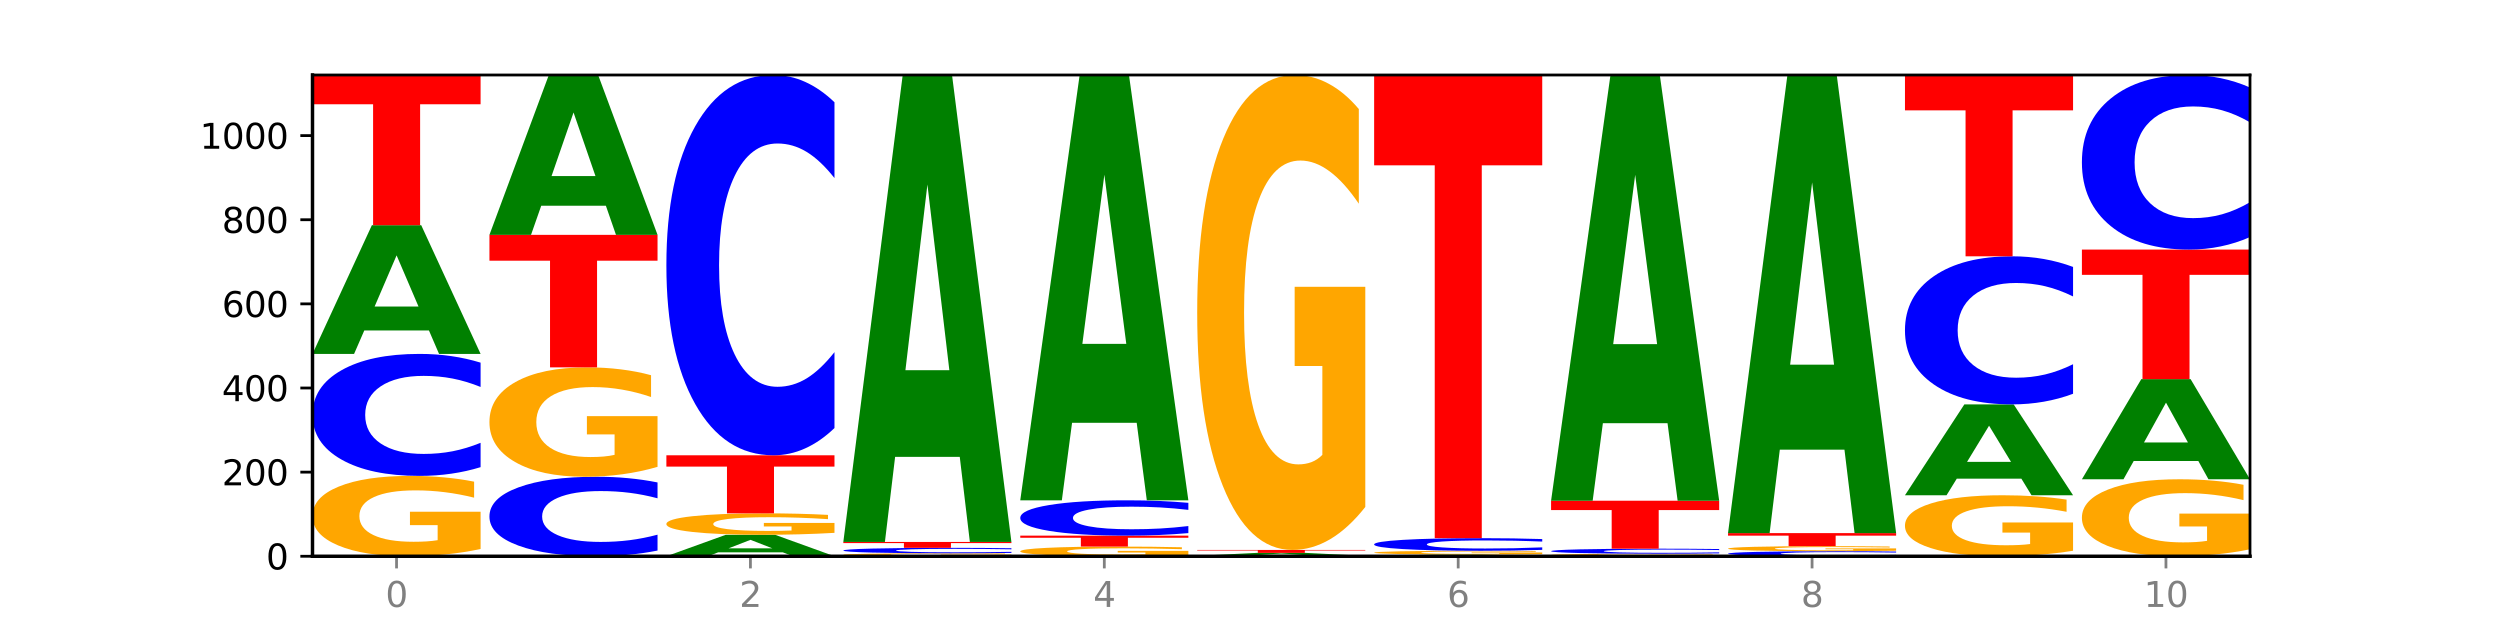
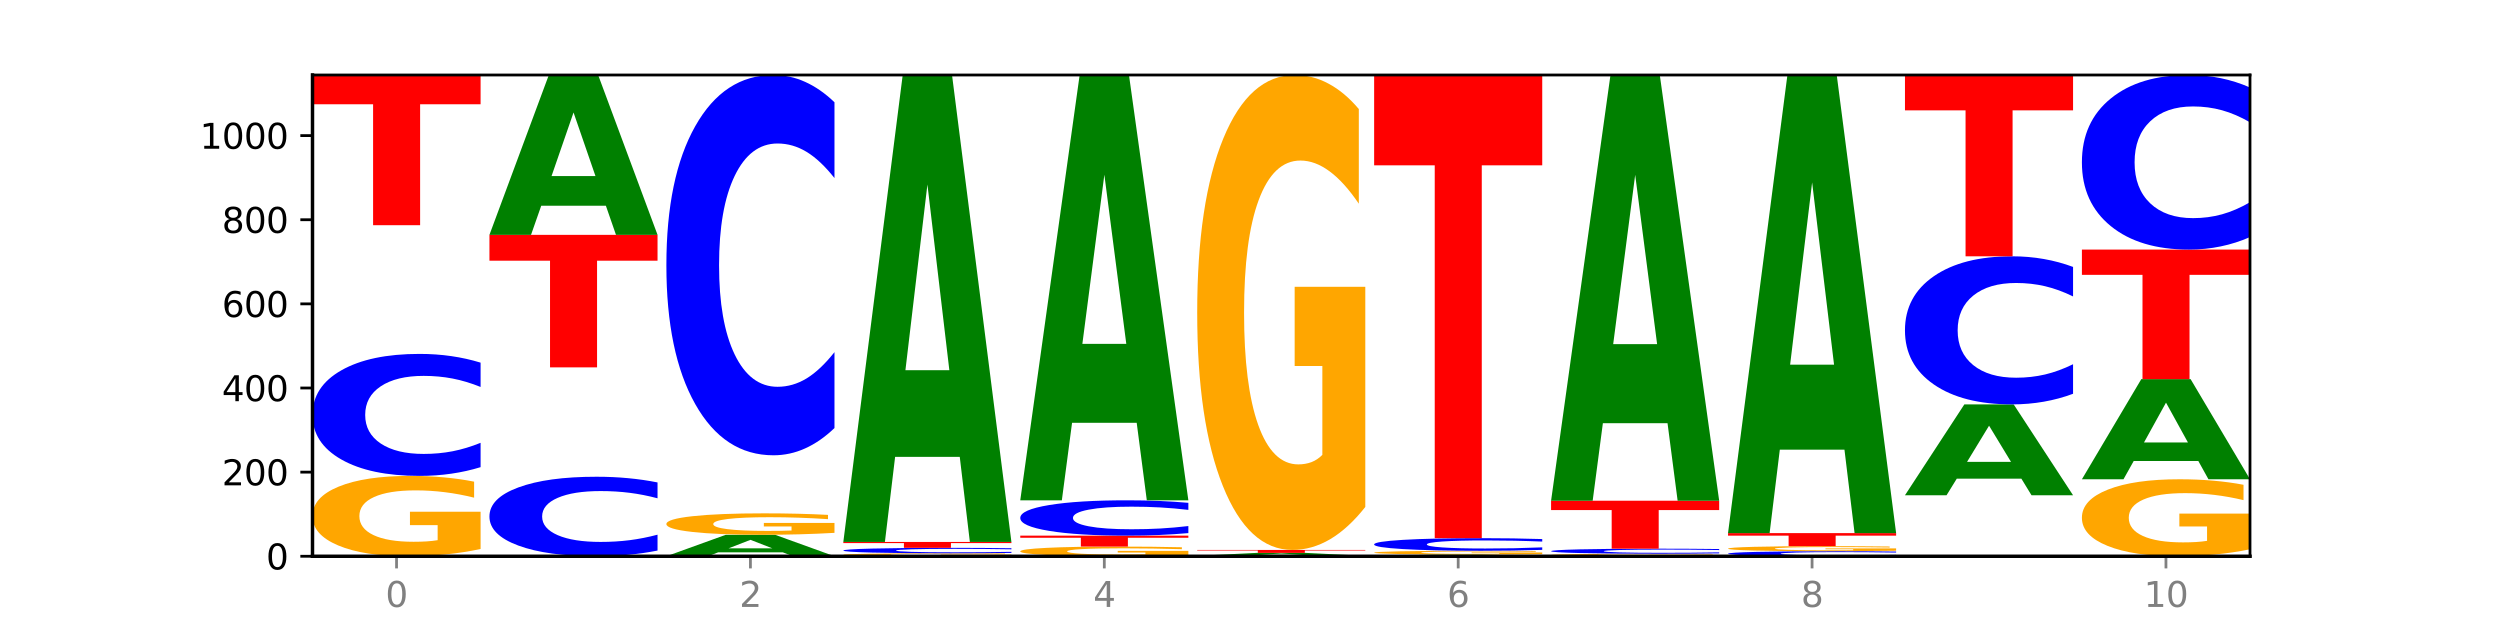
<svg xmlns="http://www.w3.org/2000/svg" xmlns:xlink="http://www.w3.org/1999/xlink" width="720pt" height="180pt" viewBox="0 0 720 180" version="1.1">
  <defs>
    <style type="text/css">*{stroke-linejoin: round; stroke-linecap: butt}</style>
  </defs>
  <g id="figure_1">
    <g id="patch_1">
      <path d="M 0 180  L 720 180  L 720 0  L 0 0  z " style="fill: #ffffff" />
    </g>
    <g id="axes_1">
      <g id="patch_2">
        <path d="M 90 160.2  L 648 160.2  L 648 21.6  L 90 21.6  z " style="fill: #ffffff" />
      </g>
      <g id="line2d_1">
        <path d="M 90 160.2  L 648 160.2  " clip-path="url(#p4a4cf81ad6)" style="fill: none; stroke: #000000; stroke-width: 0.5; stroke-linecap: square" />
      </g>
      <g id="patch_3">
        <path d="M 138.411 158.106  Q 133.529 159.153 128.277 159.679  Q 123.026 160.2 117.428 160.2  Q 104.777 160.2 97.389 157.083  Q 90 153.967 90 148.637  Q 90 143.245 97.519 140.152  Q 105.048 137.06 118.144 137.06  Q 123.189 137.06 127.811 137.48  Q 132.444 137.896 136.545 138.718  L 136.545 143.331  Q 132.313 142.275 128.126 141.754  Q 123.938 141.228 119.728 141.228  Q 111.938 141.228 107.717 143.149  Q 103.497 145.066 103.497 148.637  Q 103.497 152.174 107.566 154.105  Q 111.634 156.032 119.12 156.032  Q 121.16 156.032 122.907 155.922  Q 124.654 155.807 126.042 155.568  L 126.042 151.237  L 118.068 151.237  L 118.068 147.38  L 138.411 147.38  L 138.411 158.106  z " clip-path="url(#p4a4cf81ad6)" style="fill: #ffa600" />
      </g>
      <g id="patch_4">
        <path d="M 138.411 134.541  Q 134.361 135.79 129.983 136.421  Q 125.604 137.06 120.835 137.06  Q 106.613 137.06 98.306 132.328  Q 90 127.596 90 119.503  Q 90 111.382 98.306 106.657  Q 106.613 101.925 120.835 101.925  Q 125.604 101.925 129.983 102.564  Q 134.361 103.195 138.411 104.443  L 138.411 111.447  Q 134.325 109.792 130.361 109.023  Q 126.397 108.254 122.018 108.254  Q 114.163 108.254 109.662 111.251  Q 105.173 114.241 105.173 119.503  Q 105.173 124.743 109.662 127.741  Q 114.163 130.731 122.018 130.731  Q 126.397 130.731 130.361 129.962  Q 134.325 129.185 138.411 127.53  L 138.411 134.541  z " clip-path="url(#p4a4cf81ad6)" style="fill: #0000ff" />
      </g>
      <g id="patch_5">
-         <path d="M 123.534 95.171  L 104.916 95.171  L 101.977 101.925  L 90 101.925  L 107.104 64.852  L 121.307 64.852  L 138.411 101.925  L 126.444 101.925  L 123.534 95.171  z M 107.886 88.291  L 120.535 88.291  L 114.22 73.544  L 107.886 88.291  z " clip-path="url(#p4a4cf81ad6)" style="fill: #008000" />
-       </g>
+         </g>
      <g id="patch_6">
        <path d="M 90 21.6  L 138.411 21.6  L 138.411 30.035  L 120.994 30.035  L 120.994 64.852  L 107.45 64.852  L 107.45 30.035  L 90 30.035  L 90 21.6  z " clip-path="url(#p4a4cf81ad6)" style="fill: #ff0000" />
      </g>
      <g id="patch_7">
        <path d="M 189.37 158.559  Q 185.32 159.372 180.942 159.784  Q 176.563 160.2 171.794 160.2  Q 157.572 160.2 149.265 157.116  Q 140.959 154.032 140.959 148.758  Q 140.959 143.465 149.265 140.386  Q 157.572 137.302 171.794 137.302  Q 176.563 137.302 180.942 137.718  Q 185.32 138.13 189.37 138.943  L 189.37 143.508  Q 185.284 142.429 181.32 141.928  Q 177.356 141.427 172.977 141.427  Q 165.122 141.427 160.621 143.38  Q 156.132 145.329 156.132 148.758  Q 156.132 152.173 160.621 154.127  Q 165.122 156.075 172.977 156.075  Q 177.356 156.075 181.32 155.574  Q 185.284 155.068 189.37 153.989  L 189.37 158.559  z " clip-path="url(#p4a4cf81ad6)" style="fill: #0000ff" />
      </g>
      <g id="patch_8">
-         <path d="M 189.37 134.452  Q 184.488 135.877 179.236 136.593  Q 173.985 137.302 168.387 137.302  Q 155.736 137.302 148.347 133.059  Q 140.959 128.817 140.959 121.562  Q 140.959 114.222 148.478 110.012  Q 156.007 105.802 169.103 105.802  Q 174.148 105.802 178.77 106.375  Q 183.403 106.941 187.504 108.06  L 187.504 114.339  Q 183.272 112.901 179.084 112.192  Q 174.896 111.476 170.687 111.476  Q 162.897 111.476 158.676 114.092  Q 154.456 116.701 154.456 121.562  Q 154.456 126.377 158.524 129.006  Q 162.593 131.628 170.079 131.628  Q 172.119 131.628 173.866 131.478  Q 175.613 131.322 177.001 130.997  L 177.001 125.101  L 169.027 125.101  L 169.027 119.85  L 189.37 119.85  L 189.37 134.452  z " clip-path="url(#p4a4cf81ad6)" style="fill: #ffa600" />
-       </g>
+         </g>
      <g id="patch_9">
        <path d="M 140.959 67.638  L 189.37 67.638  L 189.37 75.081  L 171.953 75.081  L 171.953 105.802  L 158.409 105.802  L 158.409 75.081  L 140.959 75.081  L 140.959 67.638  z " clip-path="url(#p4a4cf81ad6)" style="fill: #ff0000" />
      </g>
      <g id="patch_10">
        <path d="M 174.493 59.252  L 155.875 59.252  L 152.935 67.638  L 140.959 67.638  L 158.063 21.6  L 172.266 21.6  L 189.37 67.638  L 177.403 67.638  L 174.493 59.252  z M 158.845 50.707  L 171.494 50.707  L 165.179 32.394  L 158.845 50.707  z " clip-path="url(#p4a4cf81ad6)" style="fill: #008000" />
      </g>
      <g id="patch_11">
        <path d="M 225.452 159.074  L 206.834 159.074  L 203.894 160.2  L 191.918 160.2  L 209.021 154.021  L 223.225 154.021  L 240.329 160.2  L 228.362 160.2  L 225.452 159.074  z M 209.803 157.928  L 222.453 157.928  L 216.138 155.47  L 209.803 157.928  z " clip-path="url(#p4a4cf81ad6)" style="fill: #008000" />
      </g>
      <g id="patch_12">
        <path d="M 240.329 153.462  Q 235.446 153.742 230.195 153.882  Q 224.944 154.021 219.346 154.021  Q 206.695 154.021 199.306 153.189  Q 191.918 152.357 191.918 150.934  Q 191.918 149.494 199.437 148.668  Q 206.966 147.842 220.062 147.842  Q 225.107 147.842 229.729 147.955  Q 234.361 148.066 238.463 148.285  L 238.463 149.517  Q 234.231 149.235 230.043 149.096  Q 225.855 148.955 221.646 148.955  Q 213.856 148.955 209.635 149.468  Q 205.415 149.98 205.415 150.934  Q 205.415 151.878 209.483 152.394  Q 213.552 152.908 221.038 152.908  Q 223.078 152.908 224.825 152.879  Q 226.571 152.848 227.96 152.784  L 227.96 151.628  L 219.986 151.628  L 219.986 150.598  L 240.329 150.598  L 240.329 153.462  z " clip-path="url(#p4a4cf81ad6)" style="fill: #ffa600" />
      </g>
      <g id="patch_13">
-         <path d="M 191.918 131.123  L 240.329 131.123  L 240.329 134.384  L 222.912 134.384  L 222.912 147.842  L 209.368 147.842  L 209.368 134.384  L 191.918 134.384  L 191.918 131.123  z " clip-path="url(#p4a4cf81ad6)" style="fill: #ff0000" />
-       </g>
+         </g>
      <g id="patch_14">
        <path d="M 240.329 123.273  Q 236.279 127.164 231.9 129.132  Q 227.522 131.123 222.753 131.123  Q 208.53 131.123 200.224 116.372  Q 191.918 101.621 191.918 76.395  Q 191.918 51.079 200.224 36.351  Q 208.53 21.6 222.753 21.6  Q 227.522 21.6 231.9 23.591  Q 236.279 25.559 240.329 29.451  L 240.329 51.283  Q 236.243 46.124 232.279 43.726  Q 228.314 41.328 223.936 41.328  Q 216.081 41.328 211.58 50.672  Q 207.091 59.993 207.091 76.395  Q 207.091 92.73 211.58 102.074  Q 216.081 111.395 223.936 111.395  Q 228.314 111.395 232.279 108.997  Q 236.243 106.576 240.329 101.418  L 240.329 123.273  z " clip-path="url(#p4a4cf81ad6)" style="fill: #0000ff" />
      </g>
      <g id="patch_15">
        <path d="M 291.288 160.123  Q 286.405 160.162 281.154 160.181  Q 275.903 160.2 270.305 160.2  Q 257.654 160.2 250.265 160.086  Q 242.877 159.972 242.877 159.776  Q 242.877 159.579 250.395 159.465  Q 257.925 159.352 271.021 159.352  Q 276.066 159.352 280.688 159.367  Q 285.32 159.383 289.422 159.413  L 289.422 159.582  Q 285.19 159.543 281.002 159.524  Q 276.814 159.505 272.605 159.505  Q 264.815 159.505 260.594 159.575  Q 256.374 159.645 256.374 159.776  Q 256.374 159.906 260.442 159.977  Q 264.511 160.047 271.997 160.047  Q 274.037 160.047 275.784 160.043  Q 277.53 160.039 278.919 160.03  L 278.919 159.872  L 270.945 159.872  L 270.945 159.73  L 291.288 159.73  L 291.288 160.123  z " clip-path="url(#p4a4cf81ad6)" style="fill: #ffa600" />
      </g>
      <g id="patch_16">
        <path d="M 291.288 159.239  Q 287.238 159.295 282.859 159.323  Q 278.481 159.352 273.711 159.352  Q 259.489 159.352 251.183 159.14  Q 242.877 158.928 242.877 158.565  Q 242.877 158.201 251.183 157.989  Q 259.489 157.777 273.711 157.777  Q 278.481 157.777 282.859 157.806  Q 287.238 157.834 291.288 157.89  L 291.288 158.204  Q 287.202 158.13 283.237 158.095  Q 279.273 158.061 274.895 158.061  Q 267.04 158.061 262.539 158.195  Q 258.05 158.329 258.05 158.565  Q 258.05 158.8 262.539 158.934  Q 267.04 159.068 274.895 159.068  Q 279.273 159.068 283.237 159.034  Q 287.202 158.999 291.288 158.925  L 291.288 159.239  z " clip-path="url(#p4a4cf81ad6)" style="fill: #0000ff" />
      </g>
      <g id="patch_17">
        <path d="M 242.877 156.081  L 291.288 156.081  L 291.288 156.412  L 273.871 156.412  L 273.871 157.777  L 260.327 157.777  L 260.327 156.412  L 242.877 156.412  L 242.877 156.081  z " clip-path="url(#p4a4cf81ad6)" style="fill: #ff0000" />
      </g>
      <g id="patch_18">
        <path d="M 276.411 131.583  L 257.793 131.583  L 254.853 156.081  L 242.877 156.081  L 259.98 21.6  L 274.184 21.6  L 291.288 156.081  L 279.321 156.081  L 276.411 131.583  z M 260.762 106.623  L 273.412 106.623  L 267.097 53.131  L 260.762 106.623  z " clip-path="url(#p4a4cf81ad6)" style="fill: #008000" />
      </g>
      <g id="patch_19">
        <path d="M 342.247 159.948  Q 337.364 160.074 332.113 160.137  Q 326.862 160.2 321.263 160.2  Q 308.613 160.2 301.224 159.825  Q 293.836 159.449 293.836 158.808  Q 293.836 158.158 301.354 157.786  Q 308.884 157.413 321.98 157.413  Q 327.025 157.413 331.647 157.464  Q 336.279 157.514 340.38 157.613  L 340.38 158.169  Q 336.149 158.041 331.961 157.979  Q 327.773 157.915 323.564 157.915  Q 315.774 157.915 311.553 158.147  Q 307.333 158.378 307.333 158.808  Q 307.333 159.234 311.401 159.466  Q 315.47 159.698 322.956 159.698  Q 324.996 159.698 326.742 159.685  Q 328.489 159.671 329.878 159.642  L 329.878 159.121  L 321.904 159.121  L 321.904 158.656  L 342.247 158.656  L 342.247 159.948  z " clip-path="url(#p4a4cf81ad6)" style="fill: #ffa600" />
      </g>
      <g id="patch_20">
        <path d="M 293.836 154.263  L 342.247 154.263  L 342.247 154.878  L 324.83 154.878  L 324.83 157.413  L 311.286 157.413  L 311.286 154.878  L 293.836 154.878  L 293.836 154.263  z " clip-path="url(#p4a4cf81ad6)" style="fill: #ff0000" />
      </g>
      <g id="patch_21">
        <path d="M 342.247 153.534  Q 338.197 153.896 333.818 154.078  Q 329.439 154.263 324.67 154.263  Q 310.448 154.263 302.142 152.893  Q 293.836 151.522 293.836 149.178  Q 293.836 146.826 302.142 145.457  Q 310.448 144.087 324.67 144.087  Q 329.439 144.087 333.818 144.272  Q 338.197 144.454 342.247 144.816  L 342.247 146.845  Q 338.16 146.365 334.196 146.143  Q 330.232 145.92 325.853 145.92  Q 317.998 145.92 313.498 146.788  Q 309.009 147.654 309.009 149.178  Q 309.009 150.696 313.498 151.564  Q 317.998 152.43 325.853 152.43  Q 330.232 152.43 334.196 152.207  Q 338.16 151.983 342.247 151.503  L 342.247 153.534  z " clip-path="url(#p4a4cf81ad6)" style="fill: #0000ff" />
      </g>
      <g id="patch_22">
        <path d="M 327.37 121.773  L 308.752 121.773  L 305.812 144.087  L 293.836 144.087  L 310.939 21.6  L 325.143 21.6  L 342.247 144.087  L 330.28 144.087  L 327.37 121.773  z M 311.721 99.04  L 324.371 99.04  L 318.056 50.318  L 311.721 99.04  z " clip-path="url(#p4a4cf81ad6)" style="fill: #008000" />
      </g>
      <g id="patch_23">
        <path d="M 393.205 160.191  Q 389.156 160.196 384.777 160.198  Q 380.398 160.2 375.629 160.2  Q 361.407 160.2 353.101 160.184  Q 344.795 160.167 344.795 160.139  Q 344.795 160.111 353.101 160.095  Q 361.407 160.079 375.629 160.079  Q 380.398 160.079 384.777 160.081  Q 389.156 160.083 393.205 160.088  L 393.205 160.112  Q 389.119 160.106 385.155 160.103  Q 381.191 160.101 376.812 160.101  Q 368.957 160.101 364.457 160.111  Q 359.968 160.121 359.968 160.139  Q 359.968 160.158 364.457 160.168  Q 368.957 160.178 376.812 160.178  Q 381.191 160.178 385.155 160.176  Q 389.119 160.173 393.205 160.167  L 393.205 160.191  z " clip-path="url(#p4a4cf81ad6)" style="fill: #0000ff" />
      </g>
      <g id="patch_24">
        <path d="M 378.329 159.924  L 359.711 159.924  L 356.771 160.079  L 344.795 160.079  L 361.898 159.231  L 376.102 159.231  L 393.205 160.079  L 381.239 160.079  L 378.329 159.924  z M 362.68 159.767  L 375.33 159.767  L 369.015 159.43  L 362.68 159.767  z " clip-path="url(#p4a4cf81ad6)" style="fill: #008000" />
      </g>
      <g id="patch_25">
        <path d="M 344.795 158.383  L 393.205 158.383  L 393.205 158.548  L 375.789 158.548  L 375.789 159.231  L 362.245 159.231  L 362.245 158.548  L 344.795 158.548  L 344.795 158.383  z " clip-path="url(#p4a4cf81ad6)" style="fill: #ff0000" />
      </g>
      <g id="patch_26">
        <path d="M 393.205 146.007  Q 388.323 152.195 383.072 155.303  Q 377.821 158.383 372.222 158.383  Q 359.572 158.383 352.183 139.96  Q 344.795 121.538 344.795 90.034  Q 344.795 58.162 352.313 39.881  Q 359.843 21.6 372.938 21.6  Q 377.983 21.6 382.605 24.086  Q 387.238 26.545 391.339 31.405  L 391.339 58.671  Q 387.108 52.426 382.92 49.346  Q 378.732 46.238 374.522 46.238  Q 366.732 46.238 362.512 57.597  Q 358.291 68.927 358.291 90.034  Q 358.291 110.942 362.36 122.358  Q 366.429 133.744 373.915 133.744  Q 375.955 133.744 377.701 133.094  Q 379.448 132.416 380.837 131.004  L 380.837 105.404  L 372.862 105.404  L 372.862 82.603  L 393.205 82.603  L 393.205 146.007  z " clip-path="url(#p4a4cf81ad6)" style="fill: #ffa600" />
      </g>
      <g id="patch_27">
        <path d="M 429.288 160.112  L 410.67 160.112  L 407.73 160.2  L 395.753 160.2  L 412.857 159.715  L 427.061 159.715  L 444.164 160.2  L 432.198 160.2  L 429.288 160.112  z M 413.639 160.022  L 426.289 160.022  L 419.974 159.829  L 413.639 160.022  z " clip-path="url(#p4a4cf81ad6)" style="fill: #008000" />
      </g>
      <g id="patch_28">
        <path d="M 444.164 159.617  Q 439.282 159.666 434.031 159.691  Q 428.78 159.715 423.181 159.715  Q 410.531 159.715 403.142 159.569  Q 395.753 159.422 395.753 159.171  Q 395.753 158.916 403.272 158.771  Q 410.802 158.625 423.897 158.625  Q 428.942 158.625 433.564 158.645  Q 438.197 158.664 442.298 158.703  L 442.298 158.921  Q 438.067 158.871 433.879 158.846  Q 429.691 158.821 425.481 158.821  Q 417.691 158.821 413.471 158.912  Q 409.25 159.002 409.25 159.171  Q 409.25 159.337 413.319 159.428  Q 417.388 159.519 424.874 159.519  Q 426.914 159.519 428.66 159.514  Q 430.407 159.508 431.796 159.497  L 431.796 159.293  L 423.821 159.293  L 423.821 159.111  L 444.164 159.111  L 444.164 159.617  z " clip-path="url(#p4a4cf81ad6)" style="fill: #ffa600" />
      </g>
      <g id="patch_29">
        <path d="M 444.164 158.364  Q 440.115 158.494 435.736 158.559  Q 431.357 158.625 426.588 158.625  Q 412.366 158.625 404.06 158.135  Q 395.753 157.646 395.753 156.809  Q 395.753 155.969 404.06 155.48  Q 412.366 154.99 426.588 154.99  Q 431.357 154.99 435.736 155.056  Q 440.115 155.122 444.164 155.251  L 444.164 155.975  Q 440.078 155.804 436.114 155.725  Q 432.15 155.645 427.771 155.645  Q 419.916 155.645 415.415 155.955  Q 410.927 156.264 410.927 156.809  Q 410.927 157.351 415.415 157.661  Q 419.916 157.97 427.771 157.97  Q 432.15 157.97 436.114 157.891  Q 440.078 157.81 444.164 157.639  L 444.164 158.364  z " clip-path="url(#p4a4cf81ad6)" style="fill: #0000ff" />
      </g>
      <g id="patch_30">
        <path d="M 395.753 21.6  L 444.164 21.6  L 444.164 47.615  L 426.748 47.615  L 426.748 154.99  L 413.204 154.99  L 413.204 47.615  L 395.753 47.615  L 395.753 21.6  z " clip-path="url(#p4a4cf81ad6)" style="fill: #ff0000" />
      </g>
      <g id="patch_31">
        <path d="M 495.123 160.134  Q 490.241 160.167 484.99 160.184  Q 479.739 160.2 474.14 160.2  Q 461.489 160.2 454.101 160.102  Q 446.712 160.004 446.712 159.837  Q 446.712 159.667 454.231 159.57  Q 461.761 159.473 474.856 159.473  Q 479.901 159.473 484.523 159.486  Q 489.156 159.499 493.257 159.525  L 493.257 159.67  Q 489.026 159.637 484.838 159.621  Q 480.65 159.604 476.44 159.604  Q 468.65 159.604 464.43 159.664  Q 460.209 159.725 460.209 159.837  Q 460.209 159.948 464.278 160.009  Q 468.346 160.069 475.833 160.069  Q 477.872 160.069 479.619 160.066  Q 481.366 160.062 482.755 160.054  L 482.755 159.918  L 474.78 159.918  L 474.78 159.797  L 495.123 159.797  L 495.123 160.134  z " clip-path="url(#p4a4cf81ad6)" style="fill: #ffa600" />
      </g>
      <g id="patch_32">
        <path d="M 495.123 159.369  Q 491.074 159.421 486.695 159.447  Q 482.316 159.473 477.547 159.473  Q 463.325 159.473 455.019 159.277  Q 446.712 159.081 446.712 158.747  Q 446.712 158.411 455.019 158.215  Q 463.325 158.019 477.547 158.019  Q 482.316 158.019 486.695 158.046  Q 491.074 158.072 495.123 158.123  L 495.123 158.413  Q 491.037 158.345 487.073 158.313  Q 483.109 158.281 478.73 158.281  Q 470.875 158.281 466.374 158.405  Q 461.886 158.529 461.886 158.747  Q 461.886 158.963 466.374 159.087  Q 470.875 159.211 478.73 159.211  Q 483.109 159.211 487.073 159.179  Q 491.037 159.147 495.123 159.079  L 495.123 159.369  z " clip-path="url(#p4a4cf81ad6)" style="fill: #0000ff" />
      </g>
      <g id="patch_33">
        <path d="M 446.712 144.208  L 495.123 144.208  L 495.123 146.901  L 477.707 146.901  L 477.707 158.019  L 464.163 158.019  L 464.163 146.901  L 446.712 146.901  L 446.712 144.208  z " clip-path="url(#p4a4cf81ad6)" style="fill: #ff0000" />
      </g>
      <g id="patch_34">
        <path d="M 480.247 121.872  L 461.629 121.872  L 458.689 144.208  L 446.712 144.208  L 463.816 21.6  L 478.02 21.6  L 495.123 144.208  L 483.157 144.208  L 480.247 121.872  z M 464.598 99.117  L 477.248 99.117  L 470.933 50.347  L 464.598 99.117  z " clip-path="url(#p4a4cf81ad6)" style="fill: #008000" />
      </g>
      <g id="patch_35">
        <path d="M 546.082 160.096  Q 542.033 160.147 537.654 160.174  Q 533.275 160.2 528.506 160.2  Q 514.284 160.2 505.978 160.004  Q 497.671 159.808 497.671 159.474  Q 497.671 159.137 505.978 158.942  Q 514.284 158.746 528.506 158.746  Q 533.275 158.746 537.654 158.773  Q 542.033 158.799 546.082 158.85  L 546.082 159.14  Q 541.996 159.072 538.032 159.04  Q 534.068 159.008 529.689 159.008  Q 521.834 159.008 517.333 159.132  Q 512.845 159.256 512.845 159.474  Q 512.845 159.69 517.333 159.814  Q 521.834 159.938 529.689 159.938  Q 534.068 159.938 538.032 159.906  Q 541.996 159.874 546.082 159.806  L 546.082 160.096  z " clip-path="url(#p4a4cf81ad6)" style="fill: #0000ff" />
      </g>
      <g id="patch_36">
        <path d="M 546.082 158.615  Q 541.2 158.68 535.949 158.713  Q 530.697 158.746 525.099 158.746  Q 512.448 158.746 505.06 158.55  Q 497.671 158.355 497.671 158.02  Q 497.671 157.681 505.19 157.487  Q 512.72 157.292 525.815 157.292  Q 530.86 157.292 535.482 157.319  Q 540.115 157.345 544.216 157.397  L 544.216 157.686  Q 539.985 157.62 535.797 157.587  Q 531.609 157.554 527.399 157.554  Q 519.609 157.554 515.389 157.675  Q 511.168 157.795 511.168 158.02  Q 511.168 158.242 515.237 158.363  Q 519.305 158.484 526.792 158.484  Q 528.831 158.484 530.578 158.477  Q 532.325 158.47 533.714 158.455  L 533.714 158.183  L 525.739 158.183  L 525.739 157.941  L 546.082 157.941  L 546.082 158.615  z " clip-path="url(#p4a4cf81ad6)" style="fill: #ffa600" />
      </g>
      <g id="patch_37">
        <path d="M 497.671 153.537  L 546.082 153.537  L 546.082 154.269  L 528.666 154.269  L 528.666 157.292  L 515.122 157.292  L 515.122 154.269  L 497.671 154.269  L 497.671 153.537  z " clip-path="url(#p4a4cf81ad6)" style="fill: #ff0000" />
      </g>
      <g id="patch_38">
        <path d="M 531.206 129.502  L 512.587 129.502  L 509.648 153.537  L 497.671 153.537  L 514.775 21.6  L 528.979 21.6  L 546.082 153.537  L 534.116 153.537  L 531.206 129.502  z M 515.557 105.015  L 528.206 105.015  L 521.892 52.534  L 515.557 105.015  z " clip-path="url(#p4a4cf81ad6)" style="fill: #008000" />
      </g>
      <g id="patch_39">
-         <path d="M 597.041 158.611  Q 592.159 159.405 586.908 159.804  Q 581.656 160.2 576.058 160.2  Q 563.407 160.2 556.019 157.834  Q 548.63 155.468 548.63 151.422  Q 548.63 147.328 556.149 144.981  Q 563.679 142.633 576.774 142.633  Q 581.819 142.633 586.441 142.952  Q 591.074 143.268 595.175 143.892  L 595.175 147.394  Q 590.944 146.592 586.756 146.196  Q 582.568 145.797 578.358 145.797  Q 570.568 145.797 566.348 147.256  Q 562.127 148.711 562.127 151.422  Q 562.127 154.107 566.196 155.573  Q 570.264 157.036 577.75 157.036  Q 579.79 157.036 581.537 156.952  Q 583.284 156.865 584.673 156.684  L 584.673 153.396  L 576.698 153.396  L 576.698 150.467  L 597.041 150.467  L 597.041 158.611  z " clip-path="url(#p4a4cf81ad6)" style="fill: #ffa600" />
-       </g>
+         </g>
      <g id="patch_40">
        <path d="M 582.164 137.865  L 563.546 137.865  L 560.607 142.633  L 548.63 142.633  L 565.734 116.463  L 579.937 116.463  L 597.041 142.633  L 585.074 142.633  L 582.164 137.865  z M 566.516 133.009  L 579.165 133.009  L 572.85 122.599  L 566.516 133.009  z " clip-path="url(#p4a4cf81ad6)" style="fill: #008000" />
      </g>
      <g id="patch_41">
        <path d="M 597.041 113.407  Q 592.992 114.922 588.613 115.688  Q 584.234 116.463 579.465 116.463  Q 565.243 116.463 556.936 110.72  Q 548.63 104.976 548.63 95.154  Q 548.63 85.296 556.936 79.561  Q 565.243 73.817 579.465 73.817  Q 584.234 73.817 588.613 74.593  Q 592.992 75.359 597.041 76.874  L 597.041 85.375  Q 592.955 83.367 588.991 82.433  Q 585.027 81.499 580.648 81.499  Q 572.793 81.499 568.292 85.137  Q 563.804 88.767 563.804 95.154  Q 563.804 101.514 568.292 105.152  Q 572.793 108.782 580.648 108.782  Q 585.027 108.782 588.991 107.848  Q 592.955 106.905 597.041 104.897  L 597.041 113.407  z " clip-path="url(#p4a4cf81ad6)" style="fill: #0000ff" />
      </g>
      <g id="patch_42">
        <path d="M 548.63 21.6  L 597.041 21.6  L 597.041 31.784  L 579.624 31.784  L 579.624 73.817  L 566.081 73.817  L 566.081 31.784  L 548.63 31.784  L 548.63 21.6  z " clip-path="url(#p4a4cf81ad6)" style="fill: #ff0000" />
      </g>
      <g id="patch_43">
        <path d="M 648 158.194  Q 643.118 159.197 637.866 159.701  Q 632.615 160.2 627.017 160.2  Q 614.366 160.2 606.978 157.214  Q 599.589 154.228 599.589 149.121  Q 599.589 143.955 607.108 140.992  Q 614.637 138.029 627.733 138.029  Q 632.778 138.029 637.4 138.432  Q 642.033 138.83 646.134 139.618  L 646.134 144.038  Q 641.903 143.025 637.715 142.526  Q 633.527 142.022 629.317 142.022  Q 621.527 142.022 617.306 143.864  Q 613.086 145.7 613.086 149.121  Q 613.086 152.51 617.155 154.361  Q 621.223 156.206 628.709 156.206  Q 630.749 156.206 632.496 156.101  Q 634.243 155.991 635.631 155.762  L 635.631 151.613  L 627.657 151.613  L 627.657 147.917  L 648 147.917  L 648 158.194  z " clip-path="url(#p4a4cf81ad6)" style="fill: #ffa600" />
      </g>
      <g id="patch_44">
        <path d="M 633.123 132.776  L 614.505 132.776  L 611.566 138.029  L 599.589 138.029  L 616.693 109.194  L 630.896 109.194  L 648 138.029  L 636.033 138.029  L 633.123 132.776  z M 617.475 127.424  L 630.124 127.424  L 623.809 115.955  L 617.475 127.424  z " clip-path="url(#p4a4cf81ad6)" style="fill: #008000" />
      </g>
      <g id="patch_45">
        <path d="M 599.589 71.879  L 648 71.879  L 648 79.156  L 630.583 79.156  L 630.583 109.194  L 617.04 109.194  L 617.04 79.156  L 599.589 79.156  L 599.589 71.879  z " clip-path="url(#p4a4cf81ad6)" style="fill: #ff0000" />
      </g>
      <g id="patch_46">
        <path d="M 648 68.275  Q 643.951 70.061 639.572 70.965  Q 635.193 71.879 630.424 71.879  Q 616.202 71.879 607.895 65.107  Q 599.589 58.335 599.589 46.755  Q 599.589 35.133 607.895 28.372  Q 616.202 21.6 630.424 21.6  Q 635.193 21.6 639.572 22.514  Q 643.951 23.418 648 25.204  L 648 35.226  Q 643.914 32.858 639.95 31.758  Q 635.986 30.657 631.607 30.657  Q 623.752 30.657 619.251 34.946  Q 614.762 39.225 614.762 46.755  Q 614.762 54.254 619.251 58.543  Q 623.752 62.822 631.607 62.822  Q 635.986 62.822 639.95 61.721  Q 643.914 60.61 648 58.242  L 648 68.275  z " clip-path="url(#p4a4cf81ad6)" style="fill: #0000ff" />
      </g>
      <g id="matplotlib.axis_1">
        <g id="xtick_1">
          <g id="line2d_2">
            <defs>
              <path id="m815043dc94" d="M 0 0  L 0 3.5  " style="stroke: #808080; stroke-width: 0.8" />
            </defs>
            <g>
              <use xlink:href="#m815043dc94" x="114.205" y="160.2" style="fill: #808080; stroke: #808080; stroke-width: 0.8" />
            </g>
          </g>
          <g id="text_1">
            <g style="fill: #808080" transform="translate(111.024 174.798) scale(0.1 -0.1)">
              <defs>
                <path id="DejaVuSans-30" d="M 2034 4250  Q 1547 4250 1301 3770  Q 1056 3291 1056 2328  Q 1056 1369 1301 889  Q 1547 409 2034 409  Q 2525 409 2770 889  Q 3016 1369 3016 2328  Q 3016 3291 2770 3770  Q 2525 4250 2034 4250  z M 2034 4750  Q 2819 4750 3233 4129  Q 3647 3509 3647 2328  Q 3647 1150 3233 529  Q 2819 -91 2034 -91  Q 1250 -91 836 529  Q 422 1150 422 2328  Q 422 3509 836 4129  Q 1250 4750 2034 4750  z " transform="scale(0.016)" />
              </defs>
              <use xlink:href="#DejaVuSans-30" />
            </g>
          </g>
        </g>
        <g id="xtick_2">
          <g id="line2d_3">
            <g>
              <use xlink:href="#m815043dc94" x="216.123" y="160.2" style="fill: #808080; stroke: #808080; stroke-width: 0.8" />
            </g>
          </g>
          <g id="text_2">
            <g style="fill: #808080" transform="translate(212.942 174.798) scale(0.1 -0.1)">
              <defs>
                <path id="DejaVuSans-32" d="M 1228 531  L 3431 531  L 3431 0  L 469 0  L 469 531  Q 828 903 1448 1529  Q 2069 2156 2228 2338  Q 2531 2678 2651 2914  Q 2772 3150 2772 3378  Q 2772 3750 2511 3984  Q 2250 4219 1831 4219  Q 1534 4219 1204 4116  Q 875 4013 500 3803  L 500 4441  Q 881 4594 1212 4672  Q 1544 4750 1819 4750  Q 2544 4750 2975 4387  Q 3406 4025 3406 3419  Q 3406 3131 3298 2873  Q 3191 2616 2906 2266  Q 2828 2175 2409 1742  Q 1991 1309 1228 531  z " transform="scale(0.016)" />
              </defs>
              <use xlink:href="#DejaVuSans-32" />
            </g>
          </g>
        </g>
        <g id="xtick_3">
          <g id="line2d_4">
            <g>
              <use xlink:href="#m815043dc94" x="318.041" y="160.2" style="fill: #808080; stroke: #808080; stroke-width: 0.8" />
            </g>
          </g>
          <g id="text_3">
            <g style="fill: #808080" transform="translate(314.86 174.798) scale(0.1 -0.1)">
              <defs>
                <path id="DejaVuSans-34" d="M 2419 4116  L 825 1625  L 2419 1625  L 2419 4116  z M 2253 4666  L 3047 4666  L 3047 1625  L 3713 1625  L 3713 1100  L 3047 1100  L 3047 0  L 2419 0  L 2419 1100  L 313 1100  L 313 1709  L 2253 4666  z " transform="scale(0.016)" />
              </defs>
              <use xlink:href="#DejaVuSans-34" />
            </g>
          </g>
        </g>
        <g id="xtick_4">
          <g id="line2d_5">
            <g>
              <use xlink:href="#m815043dc94" x="419.959" y="160.2" style="fill: #808080; stroke: #808080; stroke-width: 0.8" />
            </g>
          </g>
          <g id="text_4">
            <g style="fill: #808080" transform="translate(416.778 174.798) scale(0.1 -0.1)">
              <defs>
                <path id="DejaVuSans-36" d="M 2113 2584  Q 1688 2584 1439 2293  Q 1191 2003 1191 1497  Q 1191 994 1439 701  Q 1688 409 2113 409  Q 2538 409 2786 701  Q 3034 994 3034 1497  Q 3034 2003 2786 2293  Q 2538 2584 2113 2584  z M 3366 4563  L 3366 3988  Q 3128 4100 2886 4159  Q 2644 4219 2406 4219  Q 1781 4219 1451 3797  Q 1122 3375 1075 2522  Q 1259 2794 1537 2939  Q 1816 3084 2150 3084  Q 2853 3084 3261 2657  Q 3669 2231 3669 1497  Q 3669 778 3244 343  Q 2819 -91 2113 -91  Q 1303 -91 875 529  Q 447 1150 447 2328  Q 447 3434 972 4092  Q 1497 4750 2381 4750  Q 2619 4750 2861 4703  Q 3103 4656 3366 4563  z " transform="scale(0.016)" />
              </defs>
              <use xlink:href="#DejaVuSans-36" />
            </g>
          </g>
        </g>
        <g id="xtick_5">
          <g id="line2d_6">
            <g>
              <use xlink:href="#m815043dc94" x="521.877" y="160.2" style="fill: #808080; stroke: #808080; stroke-width: 0.8" />
            </g>
          </g>
          <g id="text_5">
            <g style="fill: #808080" transform="translate(518.695 174.798) scale(0.1 -0.1)">
              <defs>
                <path id="DejaVuSans-38" d="M 2034 2216  Q 1584 2216 1326 1975  Q 1069 1734 1069 1313  Q 1069 891 1326 650  Q 1584 409 2034 409  Q 2484 409 2743 651  Q 3003 894 3003 1313  Q 3003 1734 2745 1975  Q 2488 2216 2034 2216  z M 1403 2484  Q 997 2584 770 2862  Q 544 3141 544 3541  Q 544 4100 942 4425  Q 1341 4750 2034 4750  Q 2731 4750 3128 4425  Q 3525 4100 3525 3541  Q 3525 3141 3298 2862  Q 3072 2584 2669 2484  Q 3125 2378 3379 2068  Q 3634 1759 3634 1313  Q 3634 634 3220 271  Q 2806 -91 2034 -91  Q 1263 -91 848 271  Q 434 634 434 1313  Q 434 1759 690 2068  Q 947 2378 1403 2484  z M 1172 3481  Q 1172 3119 1398 2916  Q 1625 2713 2034 2713  Q 2441 2713 2670 2916  Q 2900 3119 2900 3481  Q 2900 3844 2670 4047  Q 2441 4250 2034 4250  Q 1625 4250 1398 4047  Q 1172 3844 1172 3481  z " transform="scale(0.016)" />
              </defs>
              <use xlink:href="#DejaVuSans-38" />
            </g>
          </g>
        </g>
        <g id="xtick_6">
          <g id="line2d_7">
            <g>
              <use xlink:href="#m815043dc94" x="623.795" y="160.2" style="fill: #808080; stroke: #808080; stroke-width: 0.8" />
            </g>
          </g>
          <g id="text_6">
            <g style="fill: #808080" transform="translate(617.432 174.798) scale(0.1 -0.1)">
              <defs>
                <path id="DejaVuSans-31" d="M 794 531  L 1825 531  L 1825 4091  L 703 3866  L 703 4441  L 1819 4666  L 2450 4666  L 2450 531  L 3481 531  L 3481 0  L 794 0  L 794 531  z " transform="scale(0.016)" />
              </defs>
              <use xlink:href="#DejaVuSans-31" />
              <use xlink:href="#DejaVuSans-30" x="63.623" />
            </g>
          </g>
        </g>
      </g>
      <g id="matplotlib.axis_2">
        <g id="ytick_1">
          <g id="line2d_8">
            <defs>
              <path id="m007cec24b7" d="M 0 0  L -3.5 0  " style="stroke: #000000; stroke-width: 0.8" />
            </defs>
            <g>
              <use xlink:href="#m007cec24b7" x="90" y="160.2" style="stroke: #000000; stroke-width: 0.8" />
            </g>
          </g>
          <g id="text_7">
            <g transform="translate(76.638 163.999) scale(0.1 -0.1)">
              <use xlink:href="#DejaVuSans-30" />
            </g>
          </g>
        </g>
        <g id="ytick_2">
          <g id="line2d_9">
            <g>
              <use xlink:href="#m007cec24b7" x="90" y="135.969" style="stroke: #000000; stroke-width: 0.8" />
            </g>
          </g>
          <g id="text_8">
            <g transform="translate(63.913 139.768) scale(0.1 -0.1)">
              <use xlink:href="#DejaVuSans-32" />
              <use xlink:href="#DejaVuSans-30" x="63.623" />
              <use xlink:href="#DejaVuSans-30" x="127.246" />
            </g>
          </g>
        </g>
        <g id="ytick_3">
          <g id="line2d_10">
            <g>
              <use xlink:href="#m007cec24b7" x="90" y="111.738" style="stroke: #000000; stroke-width: 0.8" />
            </g>
          </g>
          <g id="text_9">
            <g transform="translate(63.913 115.538) scale(0.1 -0.1)">
              <use xlink:href="#DejaVuSans-34" />
              <use xlink:href="#DejaVuSans-30" x="63.623" />
              <use xlink:href="#DejaVuSans-30" x="127.246" />
            </g>
          </g>
        </g>
        <g id="ytick_4">
          <g id="line2d_11">
            <g>
              <use xlink:href="#m007cec24b7" x="90" y="87.508" style="stroke: #000000; stroke-width: 0.8" />
            </g>
          </g>
          <g id="text_10">
            <g transform="translate(63.913 91.307) scale(0.1 -0.1)">
              <use xlink:href="#DejaVuSans-36" />
              <use xlink:href="#DejaVuSans-30" x="63.623" />
              <use xlink:href="#DejaVuSans-30" x="127.246" />
            </g>
          </g>
        </g>
        <g id="ytick_5">
          <g id="line2d_12">
            <g>
              <use xlink:href="#m007cec24b7" x="90" y="63.277" style="stroke: #000000; stroke-width: 0.8" />
            </g>
          </g>
          <g id="text_11">
            <g transform="translate(63.913 67.076) scale(0.1 -0.1)">
              <use xlink:href="#DejaVuSans-38" />
              <use xlink:href="#DejaVuSans-30" x="63.623" />
              <use xlink:href="#DejaVuSans-30" x="127.246" />
            </g>
          </g>
        </g>
        <g id="ytick_6">
          <g id="line2d_13">
            <g>
              <use xlink:href="#m007cec24b7" x="90" y="39.046" style="stroke: #000000; stroke-width: 0.8" />
            </g>
          </g>
          <g id="text_12">
            <g transform="translate(57.55 42.845) scale(0.1 -0.1)">
              <use xlink:href="#DejaVuSans-31" />
              <use xlink:href="#DejaVuSans-30" x="63.623" />
              <use xlink:href="#DejaVuSans-30" x="127.246" />
              <use xlink:href="#DejaVuSans-30" x="190.869" />
            </g>
          </g>
        </g>
      </g>
      <g id="patch_47">
        <path d="M 90 160.2  L 90 21.6  " style="fill: none; stroke: #000000; stroke-linejoin: miter; stroke-linecap: square" />
      </g>
      <g id="patch_48">
        <path d="M 648 160.2  L 648 21.6  " style="fill: none; stroke: #000000; stroke-width: 0.8; stroke-linejoin: miter; stroke-linecap: square" />
      </g>
      <g id="patch_49">
        <path d="M 90 160.2  L 648 160.2  " style="fill: none; stroke: #000000; stroke-linejoin: miter; stroke-linecap: square" />
      </g>
      <g id="patch_50">
        <path d="M 90 21.6  L 648 21.6  " style="fill: none; stroke: #000000; stroke-width: 0.8; stroke-linejoin: miter; stroke-linecap: square" />
      </g>
    </g>
  </g>
  <defs>
    <clipPath id="p4a4cf81ad6">
      <rect x="90" y="21.6" width="558" height="138.6" />
    </clipPath>
  </defs>
</svg>